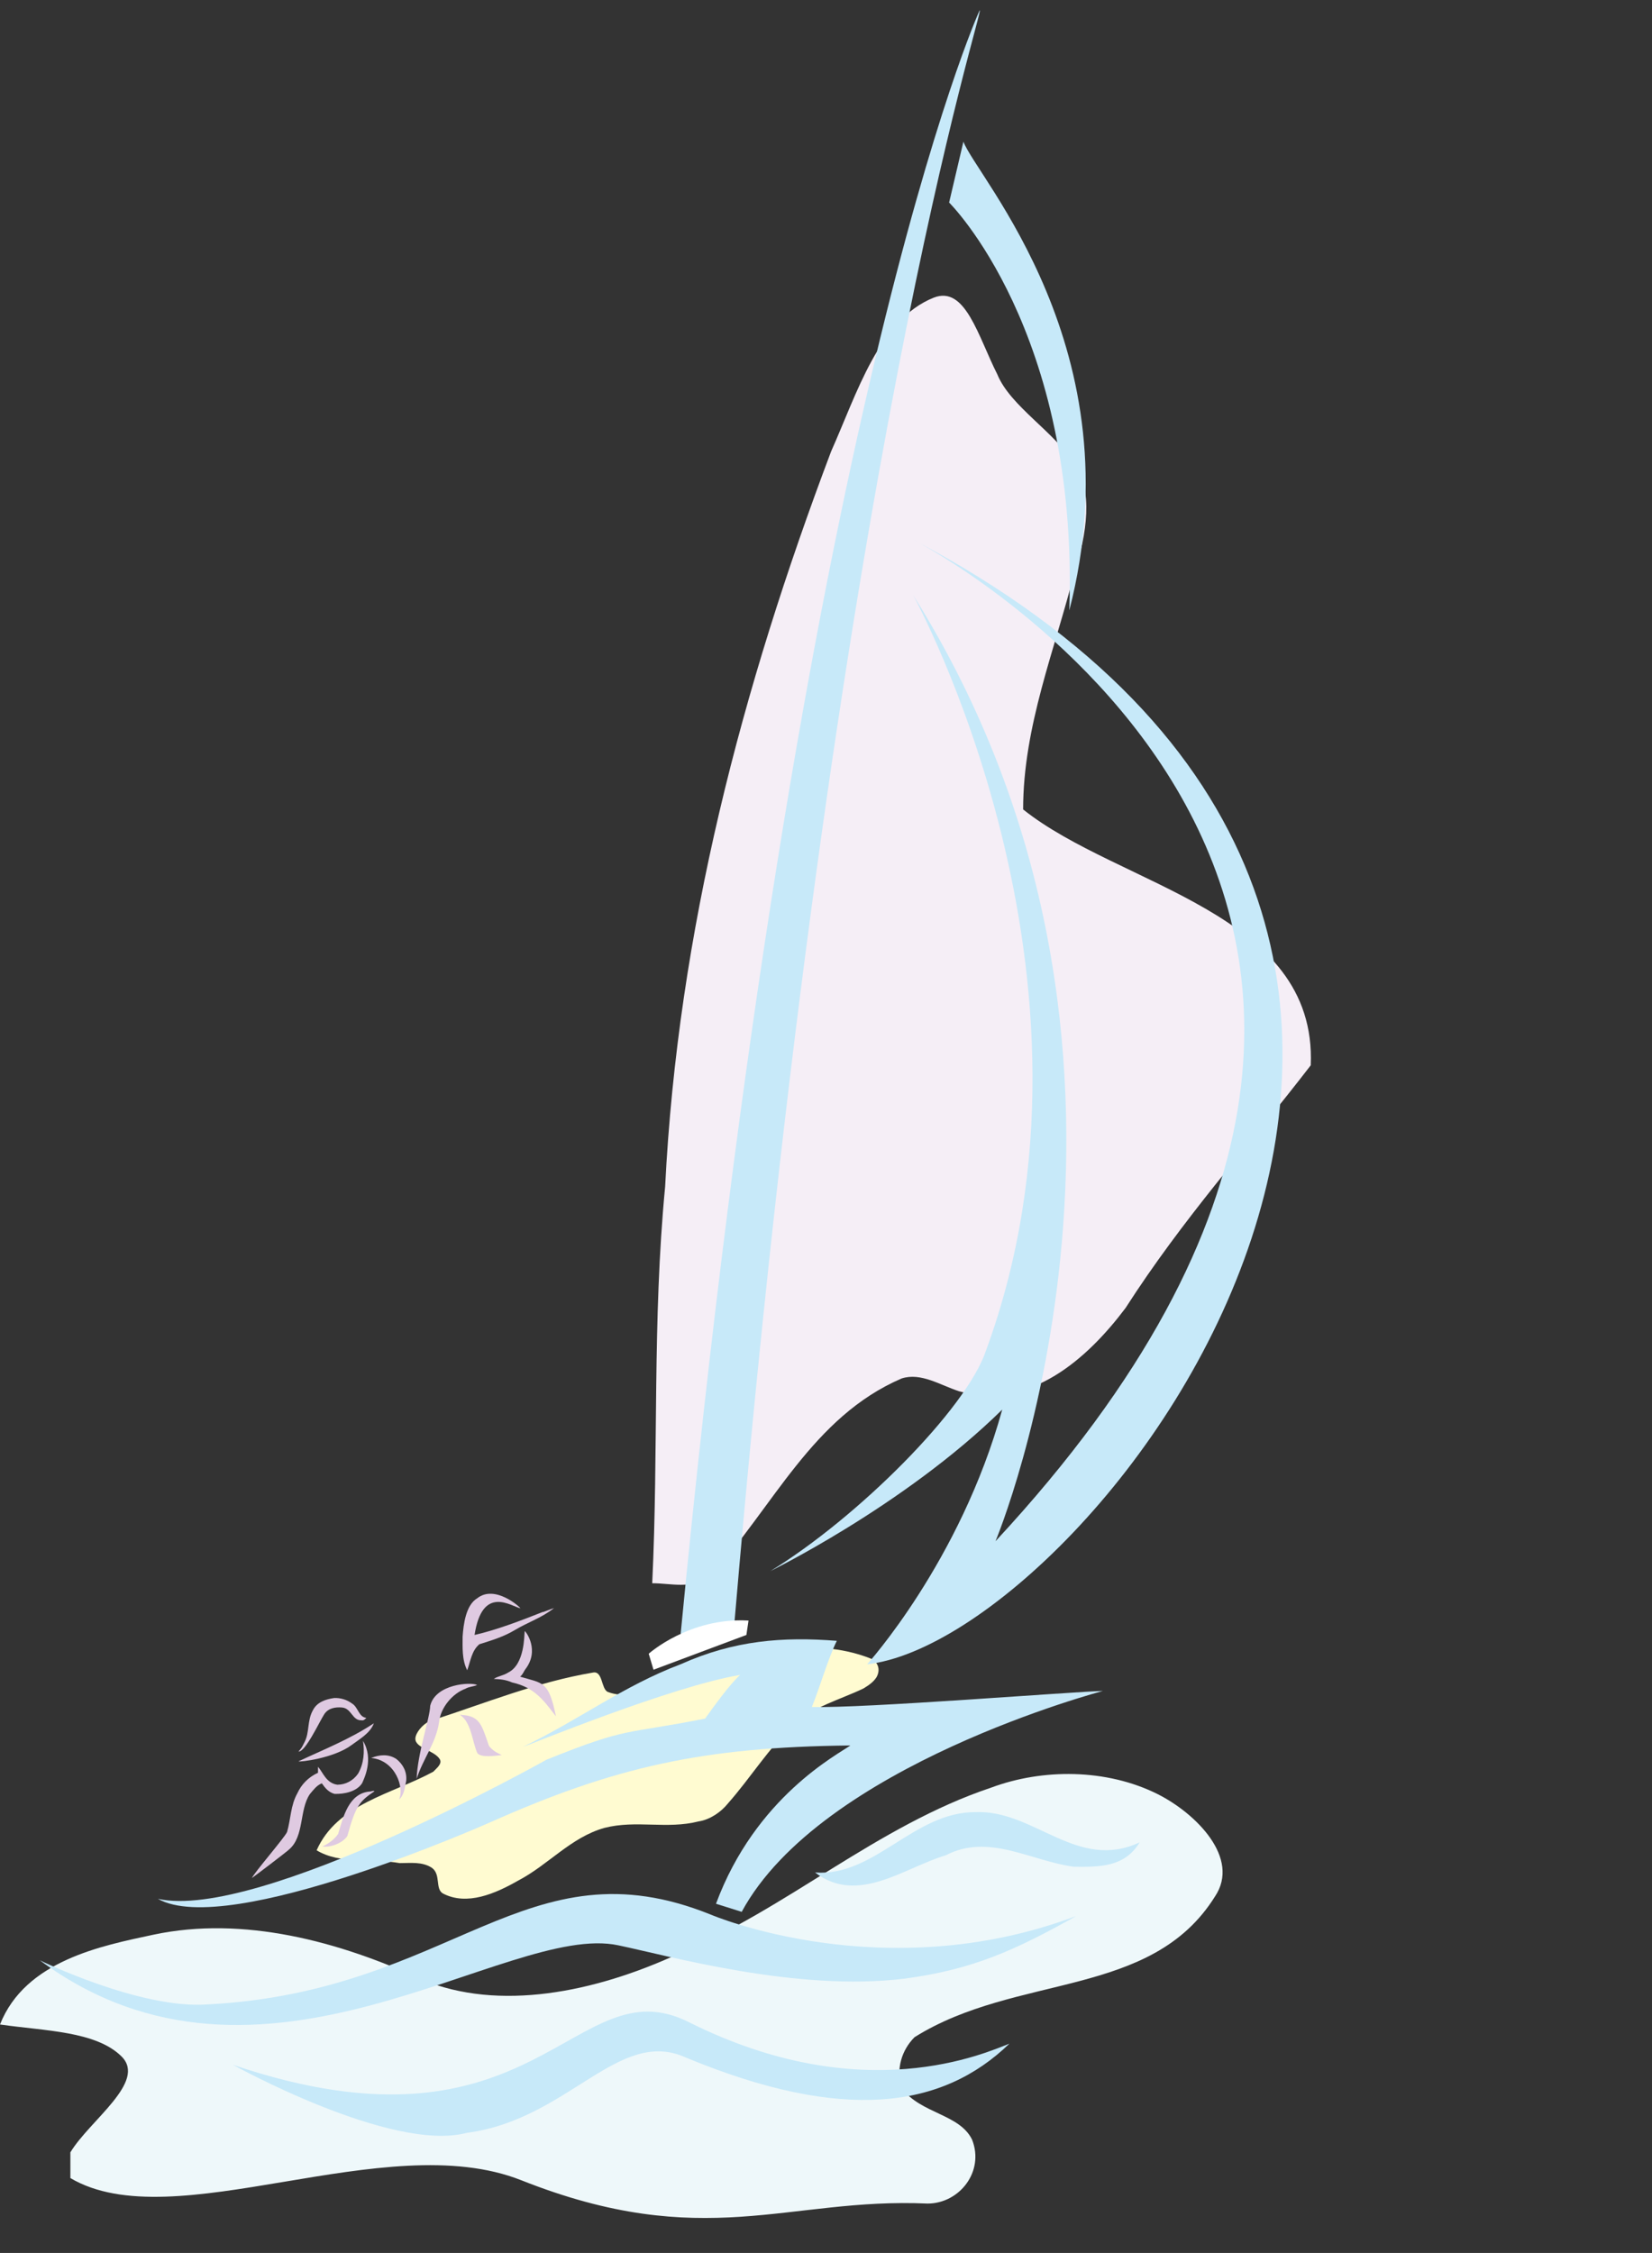
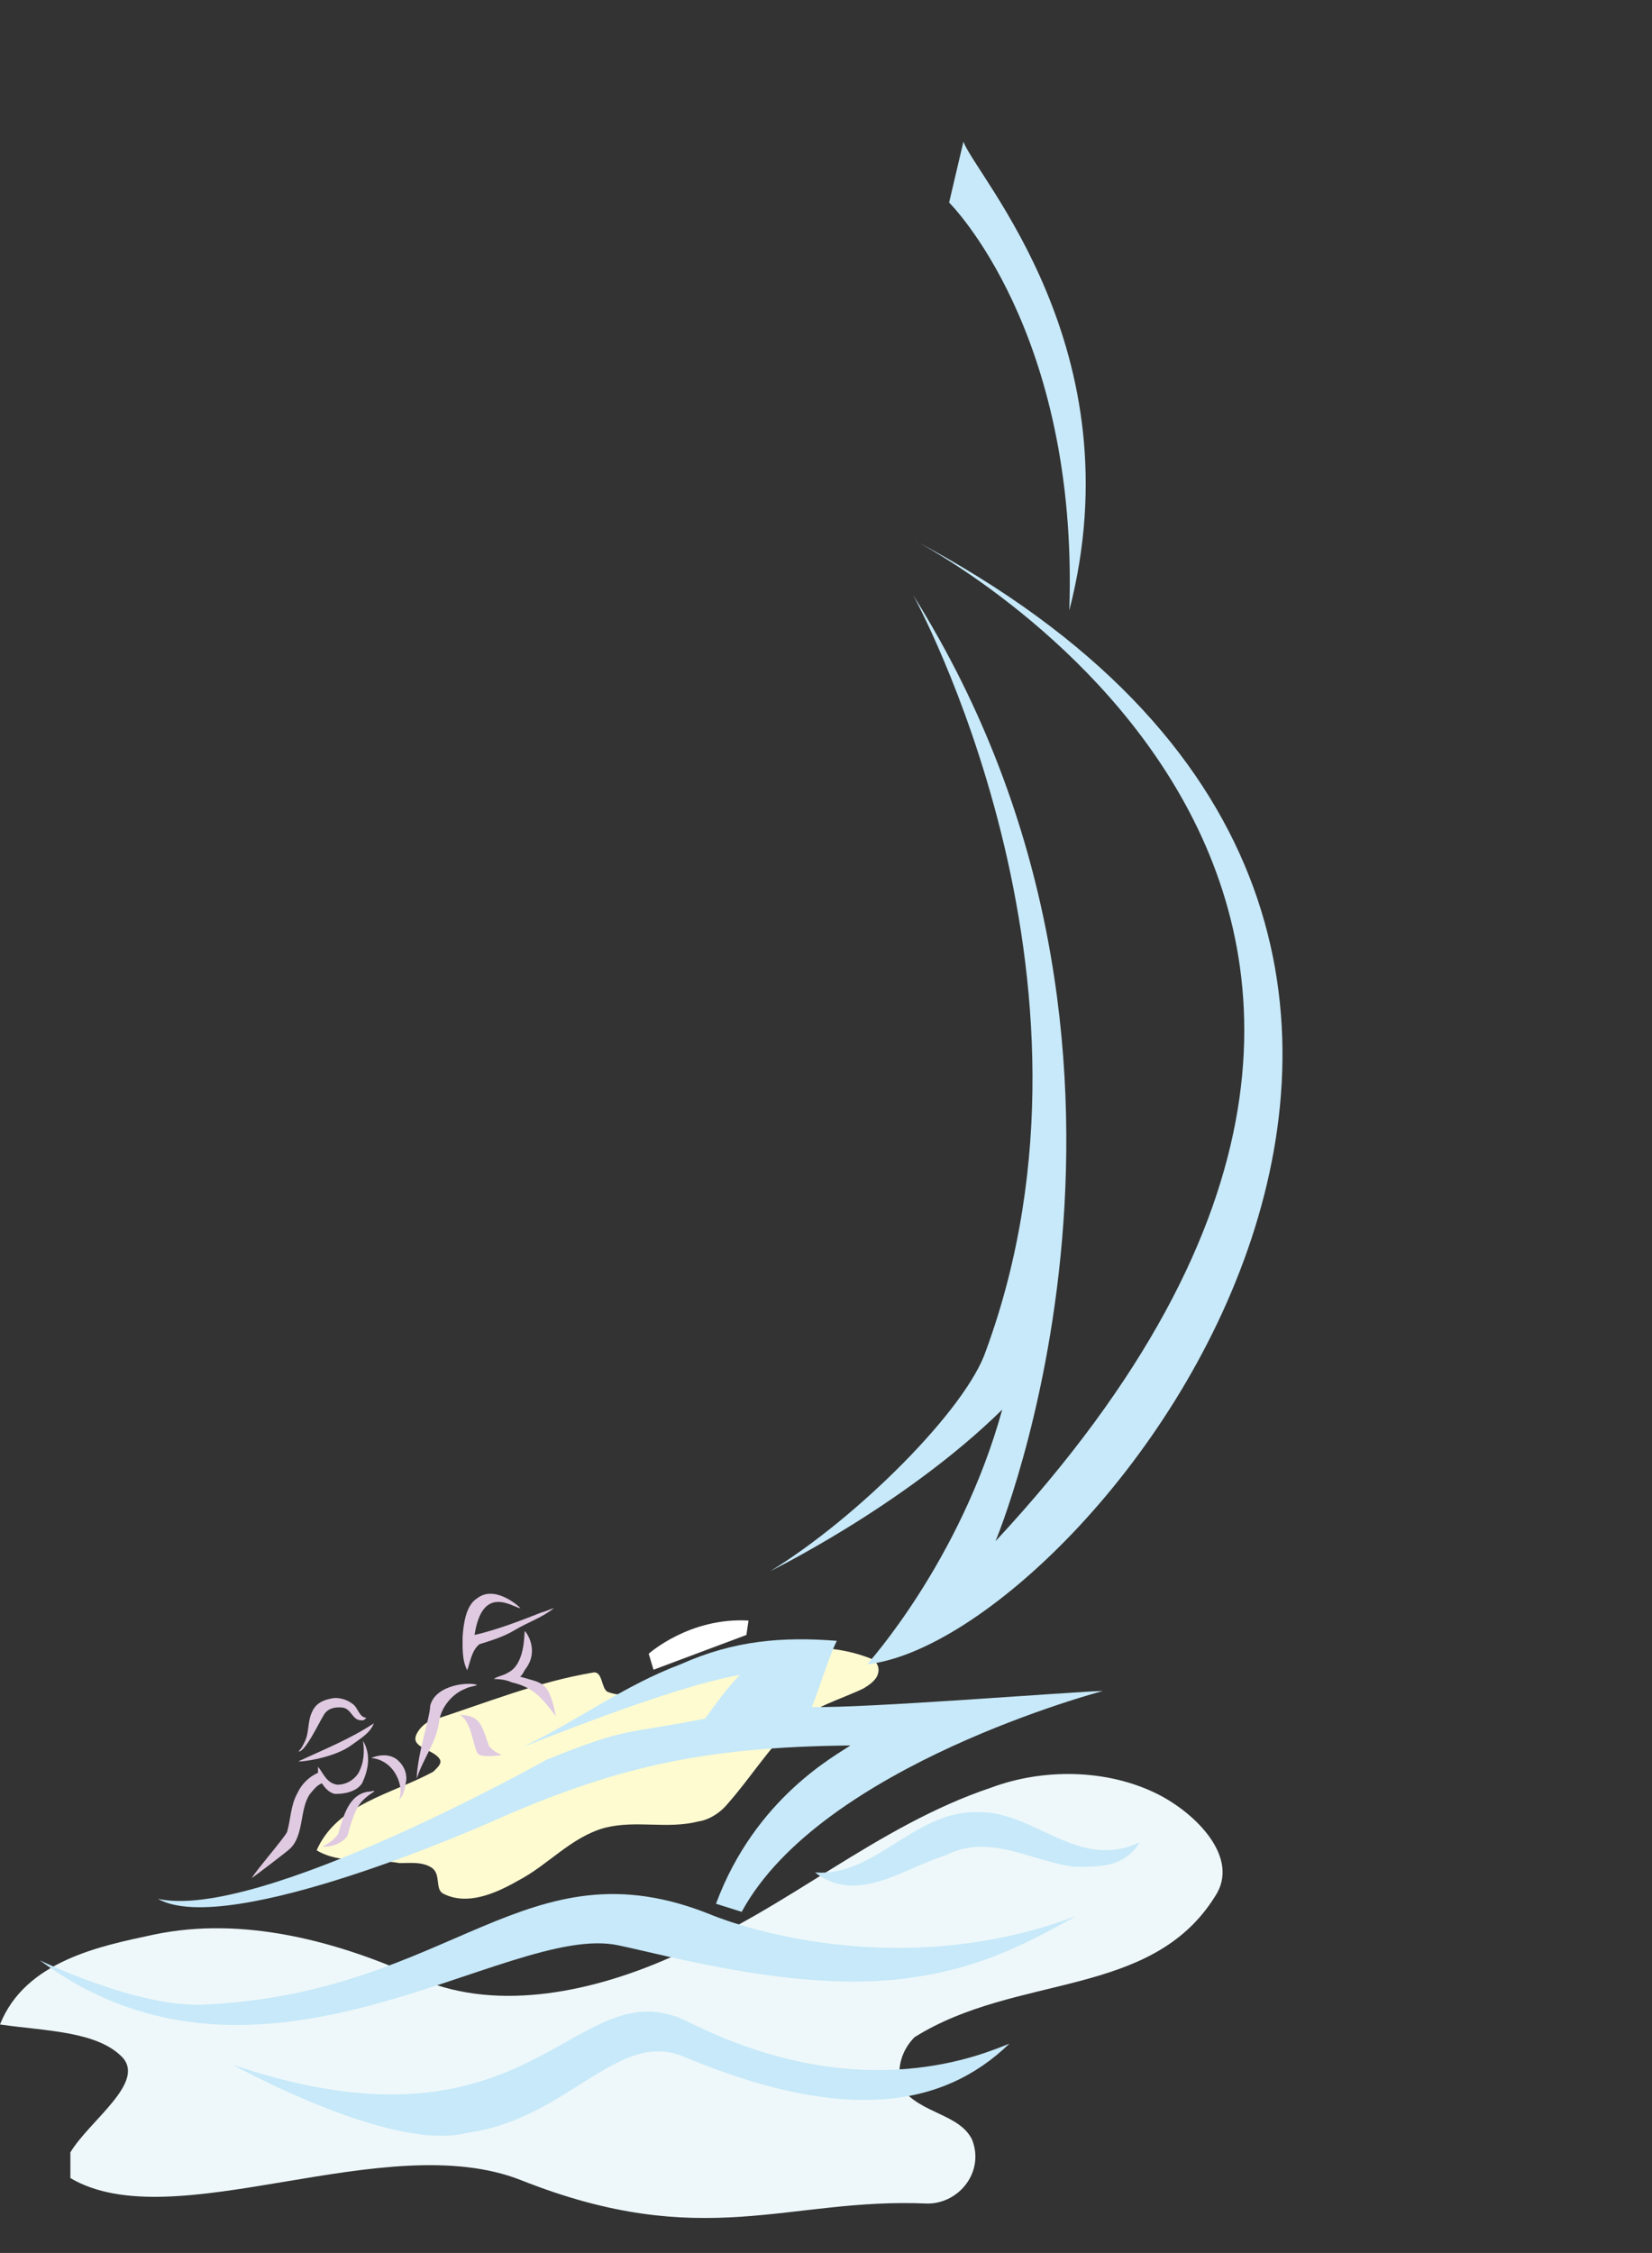
<svg xmlns="http://www.w3.org/2000/svg" version="1.2" width="585.487" height="798.35" viewBox="0 0 15491 21123" preserveAspectRatio="xMidYMid" fill-rule="evenodd" stroke-width="28.222" stroke-linejoin="round" xml:space="preserve">
  <rect x="0" y="0" width="15491" height="21123" fill="#333333" stroke="none" />
  <defs class="ClipPathGroup">
    <clipPath id="a" clipPathUnits="userSpaceOnUse">
      <path d="M0 0h15491v21123H0z" />
    </clipPath>
  </defs>
  <g class="SlideGroup">
    <g class="Slide" clip-path="url(#a)">
      <g class="Page">
        <g class="com.sun.star.drawing.ClosedBezierShape">
          <path class="BoundingBox" fill="none" d="M6116 2773h6178v12087H6116z" />
-           <path fill="#F5EEF6" d="M8755 2791c-514 206-719 899-961 1440-838 2218-1437 4496-1557 6895-121 1260-61 2459-121 3718 180 0 360 59 541-61 599-660 960-1498 1798-1859 180-58 358 61 538 120 659 180 1200-300 1561-780 538-838 1138-1499 1737-2276 61-1439-1798-1680-2697-2399 0-780 299-1498 480-2220 119-358 178-780 0-1018-181-300-600-541-722-841-181-358-300-837-597-719Z" />
        </g>
        <g class="com.sun.star.drawing.ClosedBezierShape">
          <path class="BoundingBox" fill="none" d="M2969 15449h5271v2354H2969z" />
          <path fill="#FFFBD1" d="M5563 15681c-528 89-1006 285-1515 450-61 15-135 91-150 150-30 106 165 122 224 210 30 46-31 89-59 120-391 212-901 301-1094 737 223 135 523 74 779 120 104 0 209-15 300 43 89 61 30 196 104 241 227 120 496 0 705-119 287-150 495-406 810-495 300-77 584 15 884-61 107-16 211-89 272-165 224-254 374-509 615-736 193-180 435-238 658-345 46-28 92-58 122-104 43-74 15-150-61-180-269-104-554-119-838-74-391 43-738 208-1096 343-180 61-376 106-526 46-60-31-45-196-134-181Z" />
        </g>
        <g class="com.sun.star.drawing.ClosedBezierShape">
          <path class="BoundingBox" fill="none" d="M0 16633h11466v4164H0z" />
          <path fill="#EEF8FA" d="M1440 18139c-485 104-1202 241-1440 842 419 61 899 61 1140 300 239 238-300 599-480 899v241c970 574 2950-485 4227 20 1715 681 2500 160 3811 219 298 0 536-300 417-600-119-241-477-241-659-480-58-180 0-360 120-480 958-600 2218-360 2817-1319 242-361-180-780-538-960-480-240-1080-240-1560-61-1078 361-1918 1140-2937 1560-780 360-1679 542-2400 241-780-361-1680-600-2518-422Z" />
        </g>
        <g class="com.sun.star.drawing.ClosedBezierShape">
          <path class="BoundingBox" fill="none" d="M6383 97h2806v15231H6383z" />
-           <path fill="#C7E9F9" d="M6888 15200c-145 97-507 153-505 115C7492 3818 9185 99 9185 99c76-98-1361 4123-2297 15101Z" />
        </g>
        <g class="com.sun.star.drawing.ClosedBezierShape">
          <path class="BoundingBox" fill="none" d="M8899 1328h1284v4396H8899z" />
          <path fill="#C7E9F9" d="M9034 1328c120 330 1624 1950 993 4395 89-2625-1127-3824-1127-3824l134-571Z" />
        </g>
        <g class="com.sun.star.drawing.ClosedBezierShape">
          <path class="BoundingBox" fill="none" d="M7221 5057h4806v10549H7221z" />
          <path fill="#C7E9F9" d="M8558 5057c6936 3657 1677 10313-427 10547 0 0 874-963 1267-2388-929 914-2226 1539-2174 1514 815-498 1839-1519 2022-2068 1286-3508-683-7082-683-7082 2693 4295 772 8870 772 8870 5669-6104-777-9393-777-9393Z" />
        </g>
        <g class="com.sun.star.drawing.ClosedBezierShape">
          <path class="BoundingBox" fill="none" d="M1481 15370h8862v2557H1481z" />
          <path fill="#C7E9F9" d="M6714 17849c371-1001 1140-1398 1260-1484-1385 15-2208 200-3381 722 0 0-2452 1092-3112 716 944 211 3643-1304 3643-1304 780-315 726-234 1488-386 71-99 231-323 328-409-638 104-2014 671-2040 676 521-249 945-574 1484-777 500-224 957-259 1463-219-84 170-160 440-234 620 475 15 2467-145 2729-150 0 0-2643 696-3387 2071l-241-76Z" />
        </g>
        <g class="com.sun.star.drawing.ClosedBezierShape">
          <path class="BoundingBox" fill="none" d="M373 17758h9720v1229H373z" />
          <path fill="#C7E9F9" d="M10092 17964c-554 310-958 502-1616 588-1013 122-2194-212-2677-313-1050-226-3344 1681-5426 140 0 0 942 460 1572 414 2309-119 2984-1544 4723-841 0 0 1620 692 3424 12Z" />
        </g>
        <g class="com.sun.star.drawing.ClosedBezierShape">
-           <path class="BoundingBox" fill="none" d="M7643 16989h3045v691H7643z" />
-           <path fill="#C7E9F9" d="M10687 17273c-142 235-376 231-617 229-397-51-798-318-1202-107-384 113-824 469-1225 161 561 41 925-570 1507-566 548-22 953 558 1537 283Z" />
+           <path fill="#C7E9F9" d="M10687 17273c-142 235-376 231-617 229-397-51-798-318-1202-107-384 113-824 469-1225 161 561 41 925-570 1507-566 548-22 953 558 1537 283" />
        </g>
        <g class="com.sun.star.drawing.ClosedBezierShape">
          <path class="BoundingBox" fill="none" d="M2184 18860h7283v1166H2184z" />
          <path fill="#C7E9F9" d="M9465 19161c-625 605-1552 745-3036 129-630-285-1100 583-2052 707-705 188-2193-638-2193-638 2850 967 3196-941 4275-400 1637 820 2793 283 3006 202Z" />
        </g>
        <g class="com.sun.star.drawing.ClosedBezierShape">
          <path class="BoundingBox" fill="none" d="M4338 14942h859v720h-859z" />
          <path fill="#DFCAE1" d="M4880 15079c-81-15-357-227-430 250 213-49 435-135 643-217l-2 3c30-10 71-28 104-38-114 91-244 132-371 208-100 60-214 95-329 131-73 61-83 160-114 244-50-97-43-216-43-315 8-116 30-296 137-360 165-131 402 82 405 94Z" />
        </g>
        <g class="com.sun.star.drawing.ClosedBezierShape">
          <path class="BoundingBox" fill="none" d="M4630 15293h584v800h-584z" />
          <path fill="#DFCAE1" d="M4925 15652c-15 22-23 48-48 68 212 64 268 36 336 372-112-145-196-270-412-318-57-26-118-31-171-33 38-26 91-31 134-59 156-76 151-344 156-389 10 0 145 180 5 359Z" />
        </g>
        <g class="com.sun.star.drawing.ClosedBezierShape">
          <path class="BoundingBox" fill="none" d="M3907 15787h568v893h-568z" />
          <path fill="#DFCAE1" d="M4474 15798c-31 15-76 15-109 35-122 44-235 178-248 315-28 194-152 344-210 530 7-237 124-568 127-685 50-205 381-225 440-195Z" />
        </g>
        <g class="com.sun.star.drawing.ClosedBezierShape">
          <path class="BoundingBox" fill="none" d="M2799 15920h637v504h-637z" />
          <path fill="#DFCAE1" d="M3300 15971c58 33 63 128 135 135-11 13-26 28-46 23-87 3-92-113-183-120-61-5-128 5-166 64-43 66-178 357-241 349 38-41 45-68 58-91 46-90 23-199 76-294 38-77 117-105 202-117 56-2 117 15 165 51Z" />
        </g>
        <g class="com.sun.star.drawing.ClosedBezierShape">
          <path class="BoundingBox" fill="none" d="M2799 16156h709v361h-709z" />
          <path fill="#DFCAE1" d="M3506 16157c-36 94-130 145-209 204-168 125-488 161-498 153 233-110 481-207 707-357Z" />
        </g>
        <g class="com.sun.star.drawing.ClosedBezierShape">
          <path class="BoundingBox" fill="none" d="M2362 16322h1091v1287H2362z" />
          <path fill="#DFCAE1" d="M3396 16718c-51 81-170 104-259 101-56-15-89-56-119-99-48 18-81 64-113 102-99 146-51 395-193 517-15 17-330 256-350 269 22-51 307-379 330-432 35-122 33-250 96-362 38-84 104-152 194-193v-56c46 51 76 153 181 168 78 0 149-38 195-104 56-99 61-206 46-307 104 172 8 358-8 396Z" />
        </g>
        <g class="com.sun.star.drawing.ClosedBezierShape">
-           <path class="BoundingBox" fill="none" d="M3480 16457h332v416h-332z" />
          <path fill="#DFCAE1" d="M3717 16492c64 51 100 122 92 204-13 61-18 135-68 176 53-105-29-367-261-390 78-30 161-40 237 10Z" />
        </g>
        <g class="com.sun.star.drawing.ClosedBezierShape">
          <path class="BoundingBox" fill="none" d="M3023 16791h491v525h-491z" />
          <path fill="#DFCAE1" d="M3512 16794c-135 91-176 130-255 420-43 66-156 109-234 99 60-30 109-63 148-119 48-164 101-380 295-397 16 2 31-12 46-3Z" />
        </g>
        <g class="com.sun.star.drawing.ClosedBezierShape">
          <path class="BoundingBox" fill="none" d="M4313 16077h393v390h-393z" />
          <path fill="#DFCAE1" d="M4313 16078c106 69 114 245 162 357 33 48 166 27 230 20-51-23-89-46-120-86-66-189-82-273-237-289-10 3-23-6-35-2Z" />
        </g>
        <g class="com.sun.star.drawing.ClosedBezierShape">
          <path class="BoundingBox" fill="none" d="M6083 15192h938v465h-938z" />
          <path fill="#FFF" d="M6083 15505s382-343 936-311l-20 135-871 326-45-150Z" />
        </g>
      </g>
    </g>
  </g>
</svg>